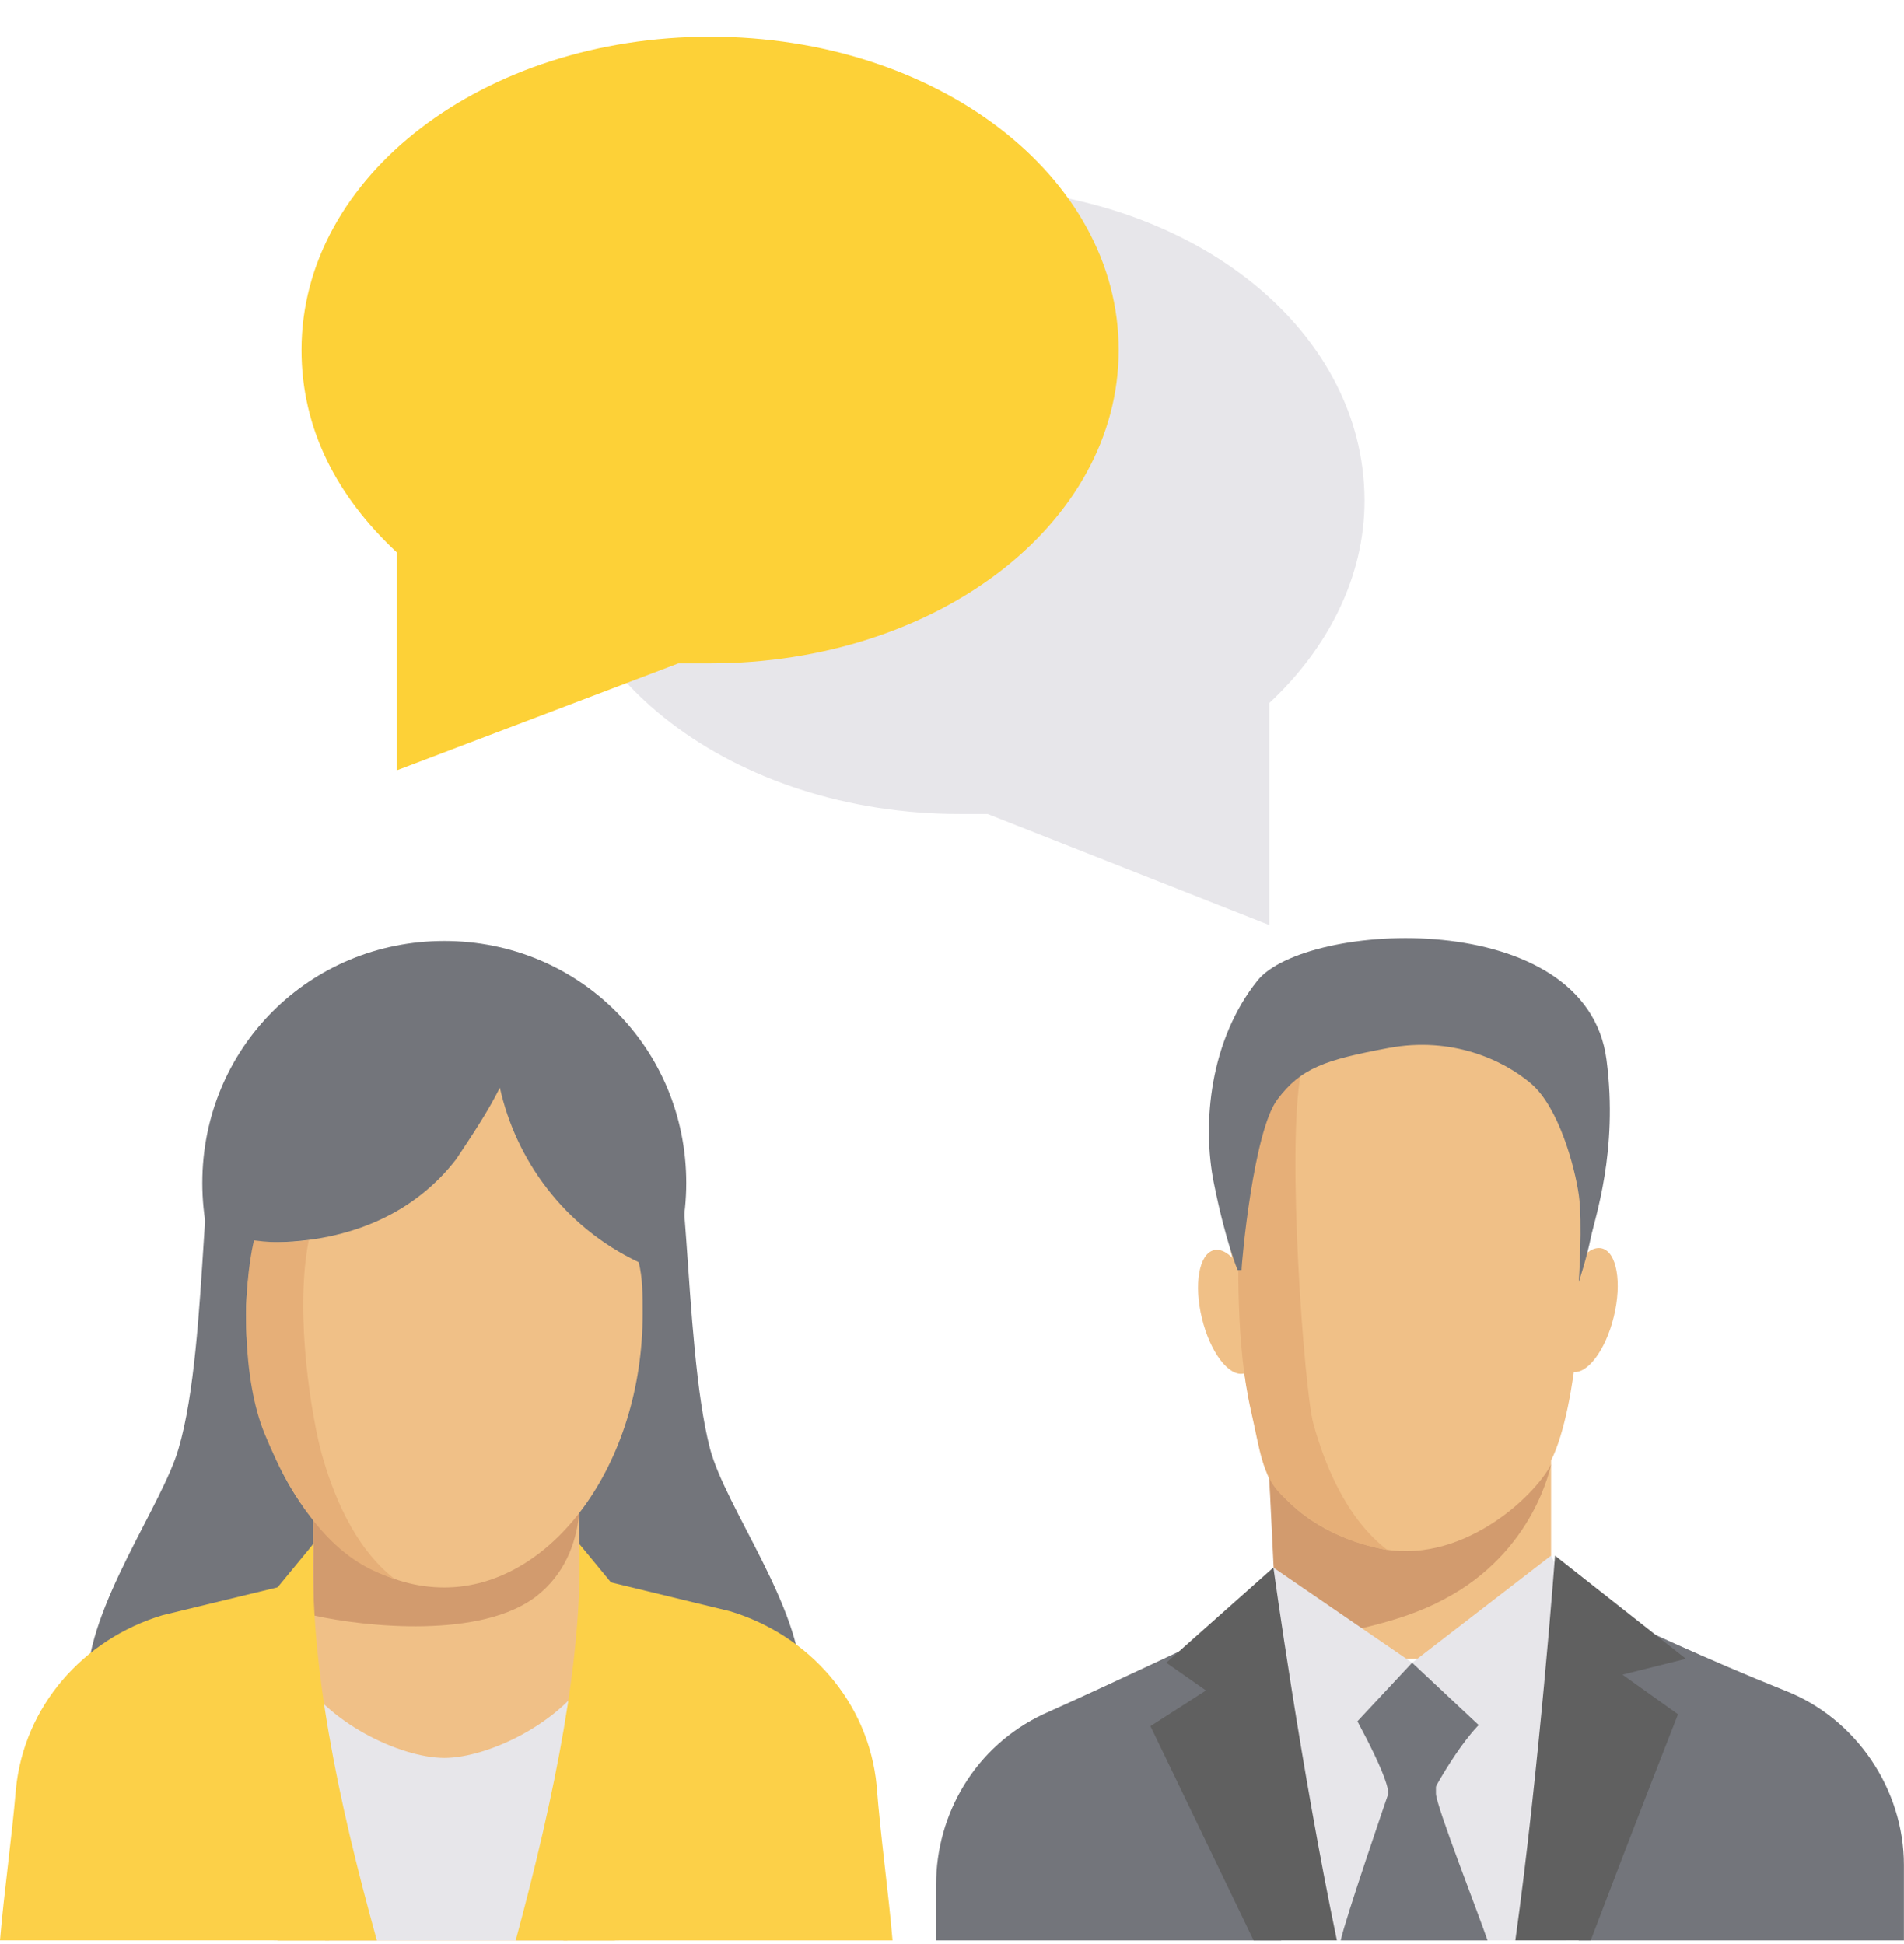
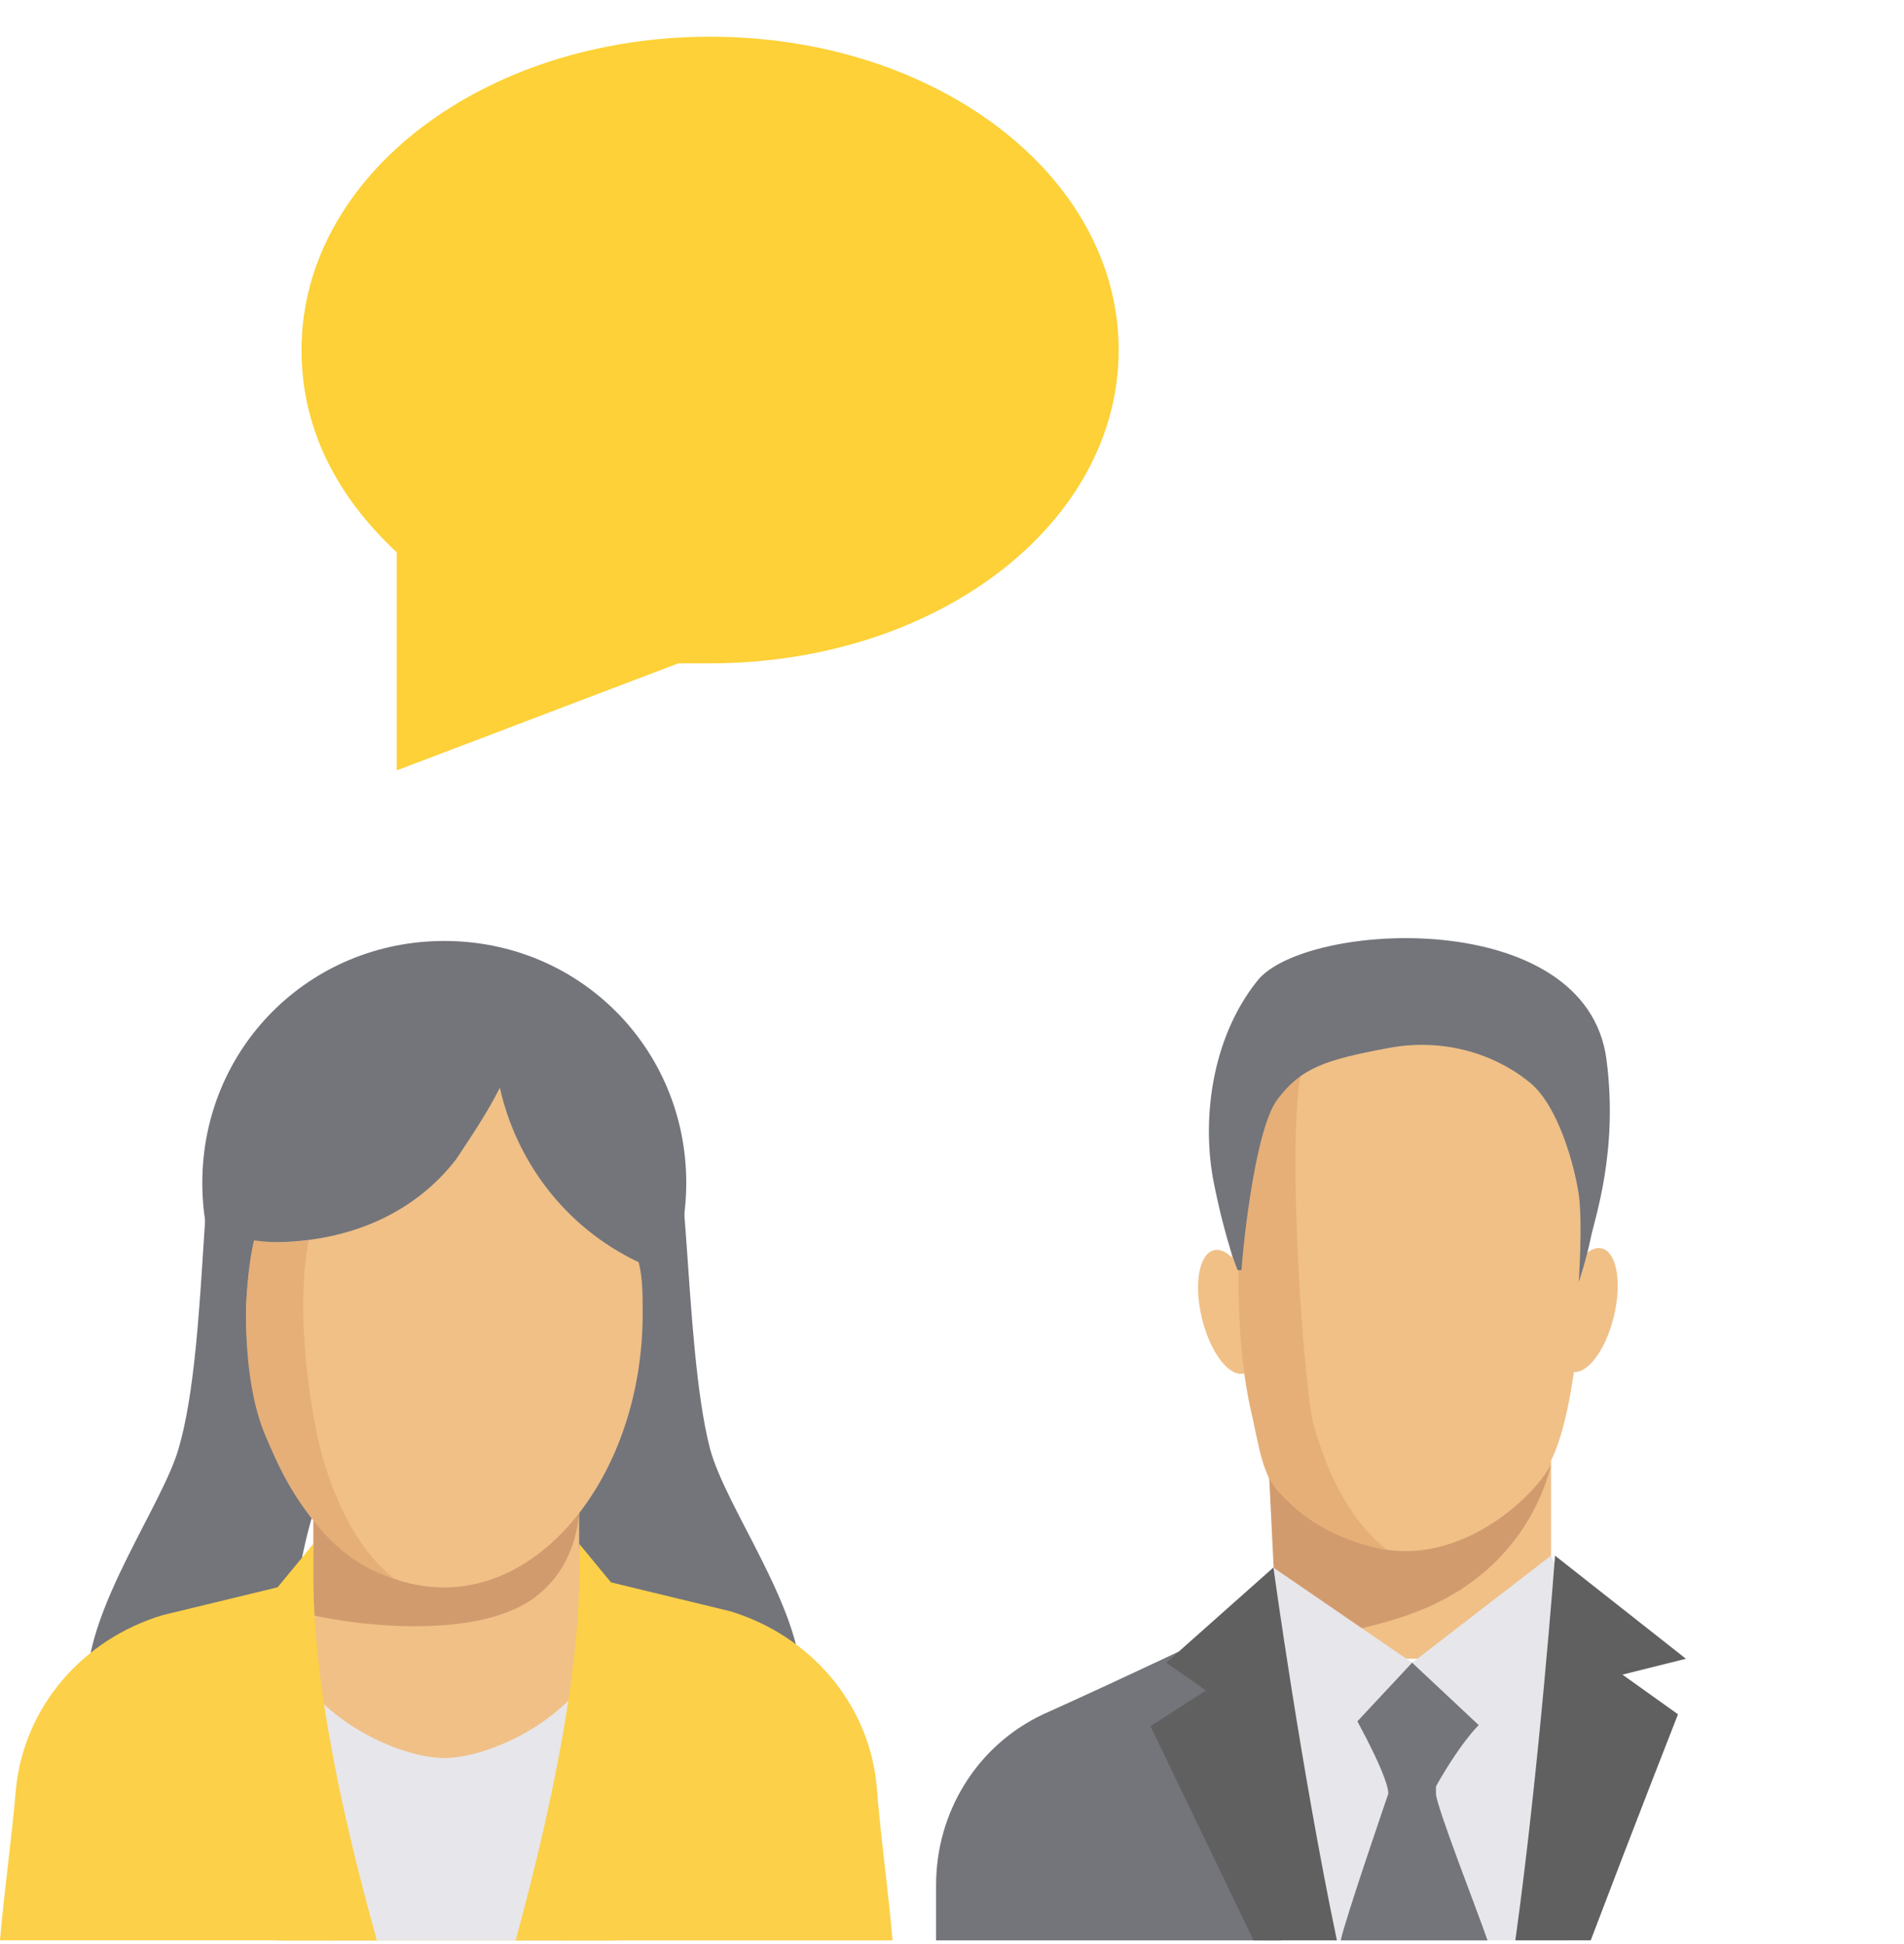
<svg xmlns="http://www.w3.org/2000/svg" width="47" height="48" viewBox="0 0 47 48" fill="none">
  <rect x="31.104" y="41.346" width="7.553" height="6.561" fill="#E7E6EA" />
  <path d="M7.248 43.403C7.052 41.347 7.15 39.291 7.738 37.332C7.738 37.332 7.346 35.962 7.052 34.982C6.171 32.73 5.877 30.282 6.073 27.932H5.583C4.898 27.247 5.192 33.122 4.408 35.766C4.017 37.136 2.156 39.682 2.156 41.543C2.156 42.228 2.352 42.816 2.548 43.403H7.248V43.403Z" fill="#73757B" />
  <path d="M14.687 43.403H19.387C19.681 42.816 19.779 42.13 19.779 41.543C19.779 39.682 17.918 37.234 17.526 35.766C16.841 33.122 17.037 27.247 16.352 27.932H15.862C16.058 30.38 15.666 32.73 14.883 34.982C14.491 35.962 14.197 37.332 14.197 37.332C14.883 39.291 14.981 41.347 14.687 43.403Z" fill="#73757B" />
  <path d="M13.022 40.368C14.374 40.368 15.47 39.141 15.47 37.627C15.47 36.112 14.374 34.885 13.022 34.885C11.67 34.885 10.574 36.112 10.574 37.627C10.574 39.141 11.67 40.368 13.022 40.368Z" fill="#73757B" />
-   <path d="M5.092 29.205C5.092 29.205 5.582 35.962 4.015 39.486C2.448 43.109 2.057 43.991 1.959 43.991C1.861 43.991 5.876 42.816 5.876 42.816L9.499 37.822L9.597 33.122L5.092 29.205Z" fill="#73757B" />
  <path d="M8.029 47.908H14.002C14.198 47.516 14.296 46.928 14.296 46.439C15.471 44.481 14.981 41.445 14.296 38.214V33.514H7.735V38.116C5.875 40.564 6.266 43.403 7.735 46.341C7.735 46.928 7.833 47.516 8.029 47.908Z" fill="#F0C087" />
  <path d="M13.249 39.403C11.89 40.469 9.009 40.167 7.738 39.883V36.807L14.107 35.615C14.387 36.433 14.608 38.336 13.249 39.403Z" fill="#D29B6E" />
  <path d="M15.277 47.908L14.591 41.25C13.906 42.523 12.045 43.404 10.968 43.404C9.891 43.404 8.031 42.523 7.345 41.25L6.758 47.908H15.277Z" fill="#E7E6EA" />
  <path d="M8.127 47.906L6.463 39.975L7.246 39.094L4.015 39.877C2.056 40.465 0.588 42.129 0.392 44.185C0.294 45.361 0.098 46.731 0 47.906H8.127Z" fill="#FCD048" />
  <path d="M13.904 47.907H22.032C21.934 46.732 21.738 45.361 21.64 44.088C21.444 42.032 19.975 40.367 18.017 39.779L14.786 38.996L15.569 39.877L13.904 47.907Z" fill="#FCD048" />
  <path d="M16.94 29.206C16.94 32.535 14.296 35.178 10.967 35.178C7.638 35.178 4.994 32.535 4.994 29.206C4.994 25.876 7.638 23.232 10.967 23.232C14.296 23.232 16.94 25.876 16.94 29.206Z" fill="#73757B" />
  <path d="M6.855 47.909H9.303C8.324 44.384 7.638 41.055 7.736 38.117L4.994 41.446L4.896 41.544L6.659 42.524L4.896 43.601L6.855 47.909Z" fill="#FCD048" />
  <path d="M15.179 47.907L17.137 43.599L15.374 42.522L17.137 41.542L17.039 41.444L14.297 38.115C14.395 40.857 13.71 44.284 12.73 47.907H15.179V47.907Z" fill="#FCD048" />
  <path d="M39.837 32.507C40.042 31.666 39.91 30.912 39.542 30.823C39.174 30.733 38.71 31.342 38.505 32.183C38.301 33.024 38.433 33.778 38.801 33.867C39.168 33.957 39.633 33.348 39.837 32.507Z" fill="#F0C087" />
  <path d="M29.67 32.551C29.874 33.392 30.338 34.001 30.706 33.911C31.074 33.822 31.206 33.068 31.001 32.227C30.797 31.387 30.333 30.778 29.965 30.867C29.597 30.957 29.465 31.711 29.67 32.551Z" fill="#F0C087" />
  <path d="M39.169 29.988L39.072 31.358C39.072 31.358 38.974 34.688 38.288 36.059V40.954H31.63L31.336 36.548C31.336 36.548 30.455 33.806 30.553 31.652C30.553 31.652 29.965 29.4 30.161 28.029C30.357 26.658 32.609 24.994 34.372 24.798C36.134 24.602 39.757 24.7 39.169 29.988Z" fill="#F0C087" />
  <path d="M33.978 38.212C31.922 37.723 31.334 36.45 31.334 36.45C31.334 36.548 31.334 36.548 31.334 36.548L31.53 40.563C32.999 40.367 34.565 40.073 35.642 39.486C37.895 38.31 38.286 36.156 38.286 36.156C37.895 36.94 36.034 38.702 33.978 38.212Z" fill="#D29B6E" />
  <path d="M31.626 47.907C30.843 45.067 30.354 41.738 30.354 41.738L29.962 40.367C29.962 40.367 27.71 41.444 25.751 42.325C24.087 43.109 23.107 44.773 23.107 46.536V47.907H31.626Z" fill="#73757B" />
-   <path d="M46.998 47.908V46.047C46.998 44.187 45.823 42.424 44.06 41.739C42.102 40.956 40.242 40.074 40.242 40.074C39.361 41.641 38.969 45.46 38.969 47.908H46.998Z" fill="#73757B" />
  <path d="M36.719 47.907C36.523 47.32 35.446 44.578 35.446 44.284C35.446 43.991 35.446 43.305 35.446 43.305L34.467 43.109L34.271 44.284C34.271 44.284 33.194 47.418 33.096 47.907H36.719Z" fill="#73757B" />
  <path d="M33.193 41.934C33.193 41.934 34.27 43.794 34.27 44.284C34.27 44.284 34.956 44.088 35.347 44.284C35.347 44.284 36.327 42.423 37.012 42.228V41.738C37.11 41.248 33.781 40.367 33.193 41.934Z" fill="#73757B" />
  <path d="M38.286 38.408L34.859 41.052L37.993 43.99L39.266 40.269L38.286 38.408Z" fill="#E7E6EA" />
  <path d="M31.431 38.701L34.858 41.051L32.117 43.989C32.117 43.989 31.529 42.324 31.235 41.932C30.843 41.541 30.843 41.247 30.843 41.051C30.746 40.855 31.431 38.701 31.431 38.701Z" fill="#E7E6EA" />
  <path d="M30.944 47.906H33.001C32.119 43.695 31.434 38.701 31.434 38.701L28.79 41.051L29.769 41.737L28.398 42.618L30.944 47.906Z" fill="#606060" />
  <path d="M39.267 47.906C40.344 45.067 41.421 42.325 41.421 42.325L40.05 41.346L41.617 40.954L38.386 38.408C38.386 38.408 37.994 43.696 37.406 47.906H39.267Z" fill="#606060" />
  <path d="M12.339 26.855C12.045 27.443 11.653 28.03 11.262 28.618C10.283 29.891 8.716 30.674 6.66 30.674C6.562 30.674 6.366 30.674 6.268 30.674C6.17 31.262 6.072 31.849 6.072 32.437C6.072 36.158 8.226 39.193 10.968 39.193C13.612 39.193 15.864 36.158 15.864 32.437C15.864 31.947 15.864 31.556 15.766 31.164C13.906 30.283 12.731 28.618 12.339 26.855Z" fill="#F0C087" />
  <path d="M7.935 35.871C8.188 36.791 8.711 38.202 9.769 39.004C9.409 38.821 7.853 38.603 6.534 35.404C5.977 34.053 5.979 31.877 6.268 30.625C6.612 30.671 6.814 30.671 6.997 30.671C7.206 30.671 7.413 30.651 7.62 30.625C7.256 32.51 7.719 35.085 7.935 35.871Z" fill="#E6AF78" />
  <path d="M32.417 35.137C32.669 36.056 33.193 37.467 34.251 38.27C33.962 38.2 32.749 38.06 31.612 36.89C31.15 36.414 31.096 35.773 30.884 34.849C30.493 33.145 30.573 31.179 30.573 29.881C30.573 29.375 30.922 27.123 31.105 27.123C31.314 27.123 31.908 26.514 32.114 26.488C31.751 28.373 32.201 34.351 32.417 35.137Z" fill="#E6AF78" />
-   <path d="M33.683 12.363C33.683 14.223 32.801 15.986 31.333 17.357V22.84L24.381 20.098C24.185 20.098 23.891 20.098 23.695 20.098C18.114 20.098 13.609 16.671 13.609 12.363C13.609 8.054 18.114 4.627 23.695 4.627C29.276 4.627 33.683 8.054 33.683 12.363Z" fill="#E7E6EA" />
  <path d="M27.614 8.642C27.614 12.95 23.11 16.377 17.529 16.377C17.235 16.377 17.039 16.377 16.746 16.377L9.793 19.021V13.636C8.325 12.265 7.443 10.6 7.443 8.642C7.443 4.333 11.948 0.906 17.529 0.906C23.11 0.906 27.614 4.333 27.614 8.642Z" fill="#FDD137" />
  <path d="M38.972 31.652C38.972 31.652 39.07 30.184 38.972 29.498C38.874 28.813 38.482 27.344 37.797 26.756C37.111 26.169 35.838 25.581 34.272 25.875C32.705 26.169 32.117 26.365 31.53 27.148C30.942 27.932 30.648 31.163 30.648 31.359H30.551C30.551 31.359 30.257 30.673 29.963 29.204C29.669 27.736 29.865 25.679 31.04 24.211C32.215 22.742 39.167 22.35 39.657 26.169C39.951 28.421 39.363 30.086 39.265 30.575C39.167 31.065 38.972 31.652 38.972 31.652Z" fill="#73757B" />
</svg>